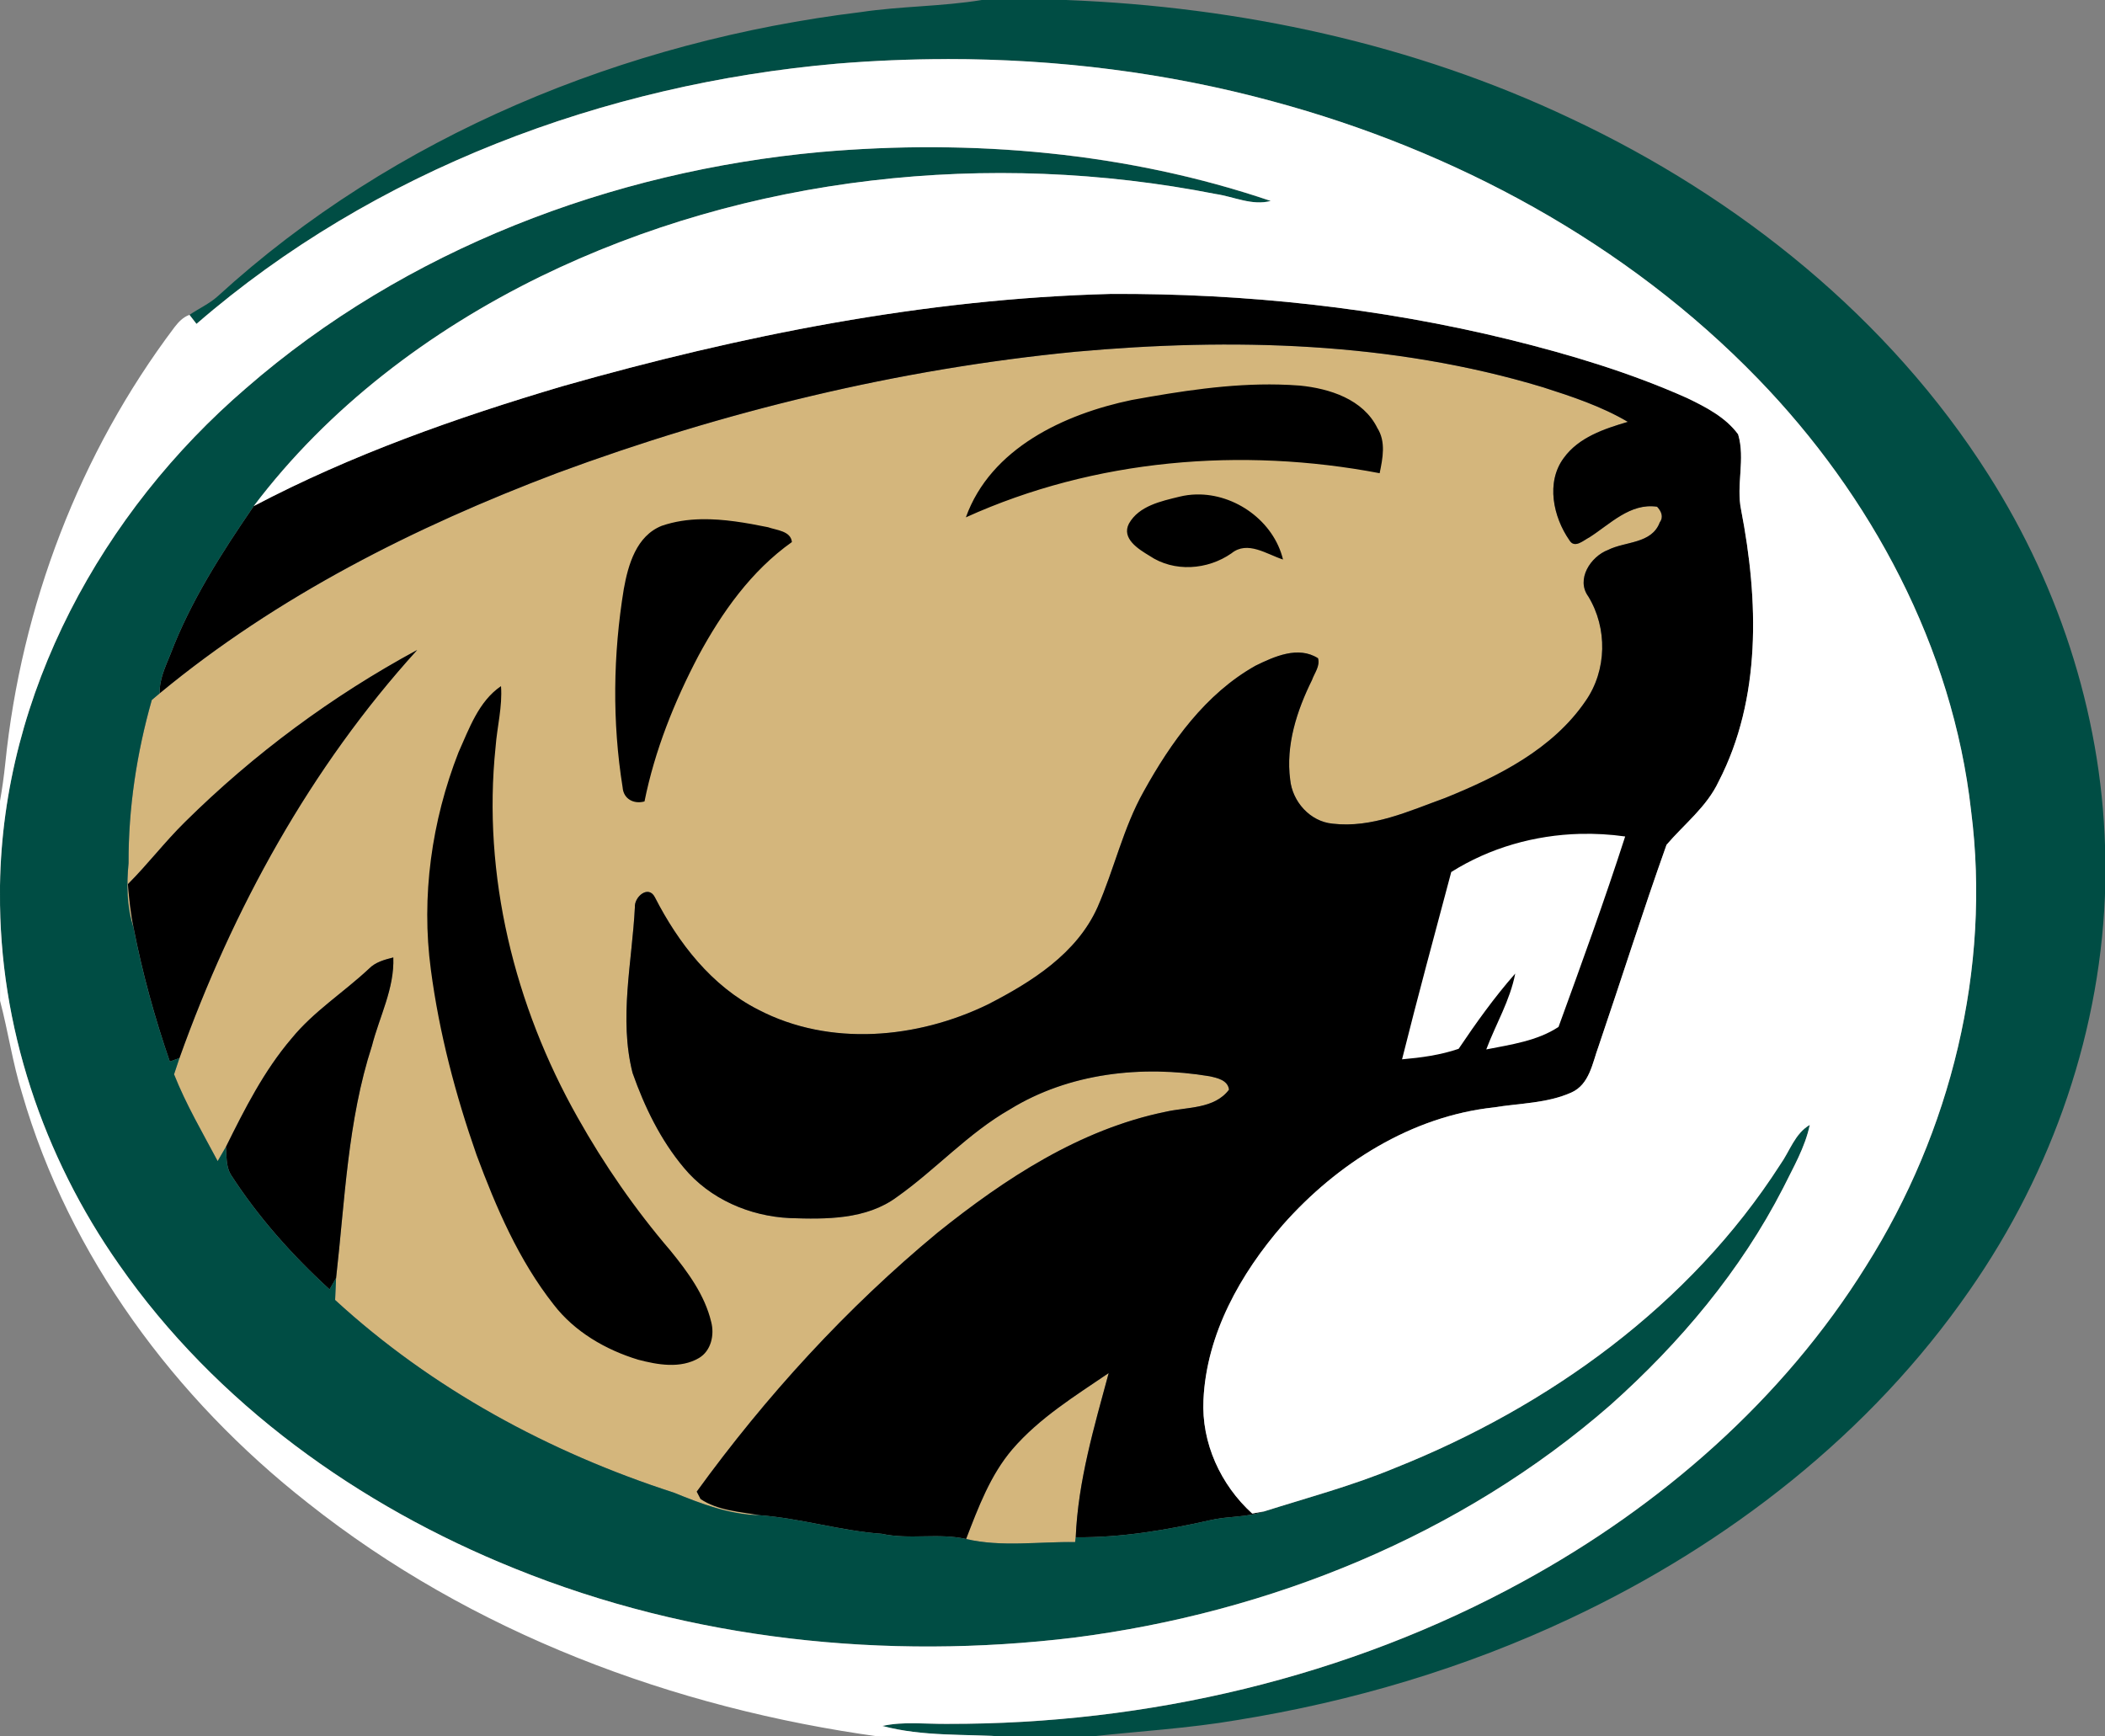
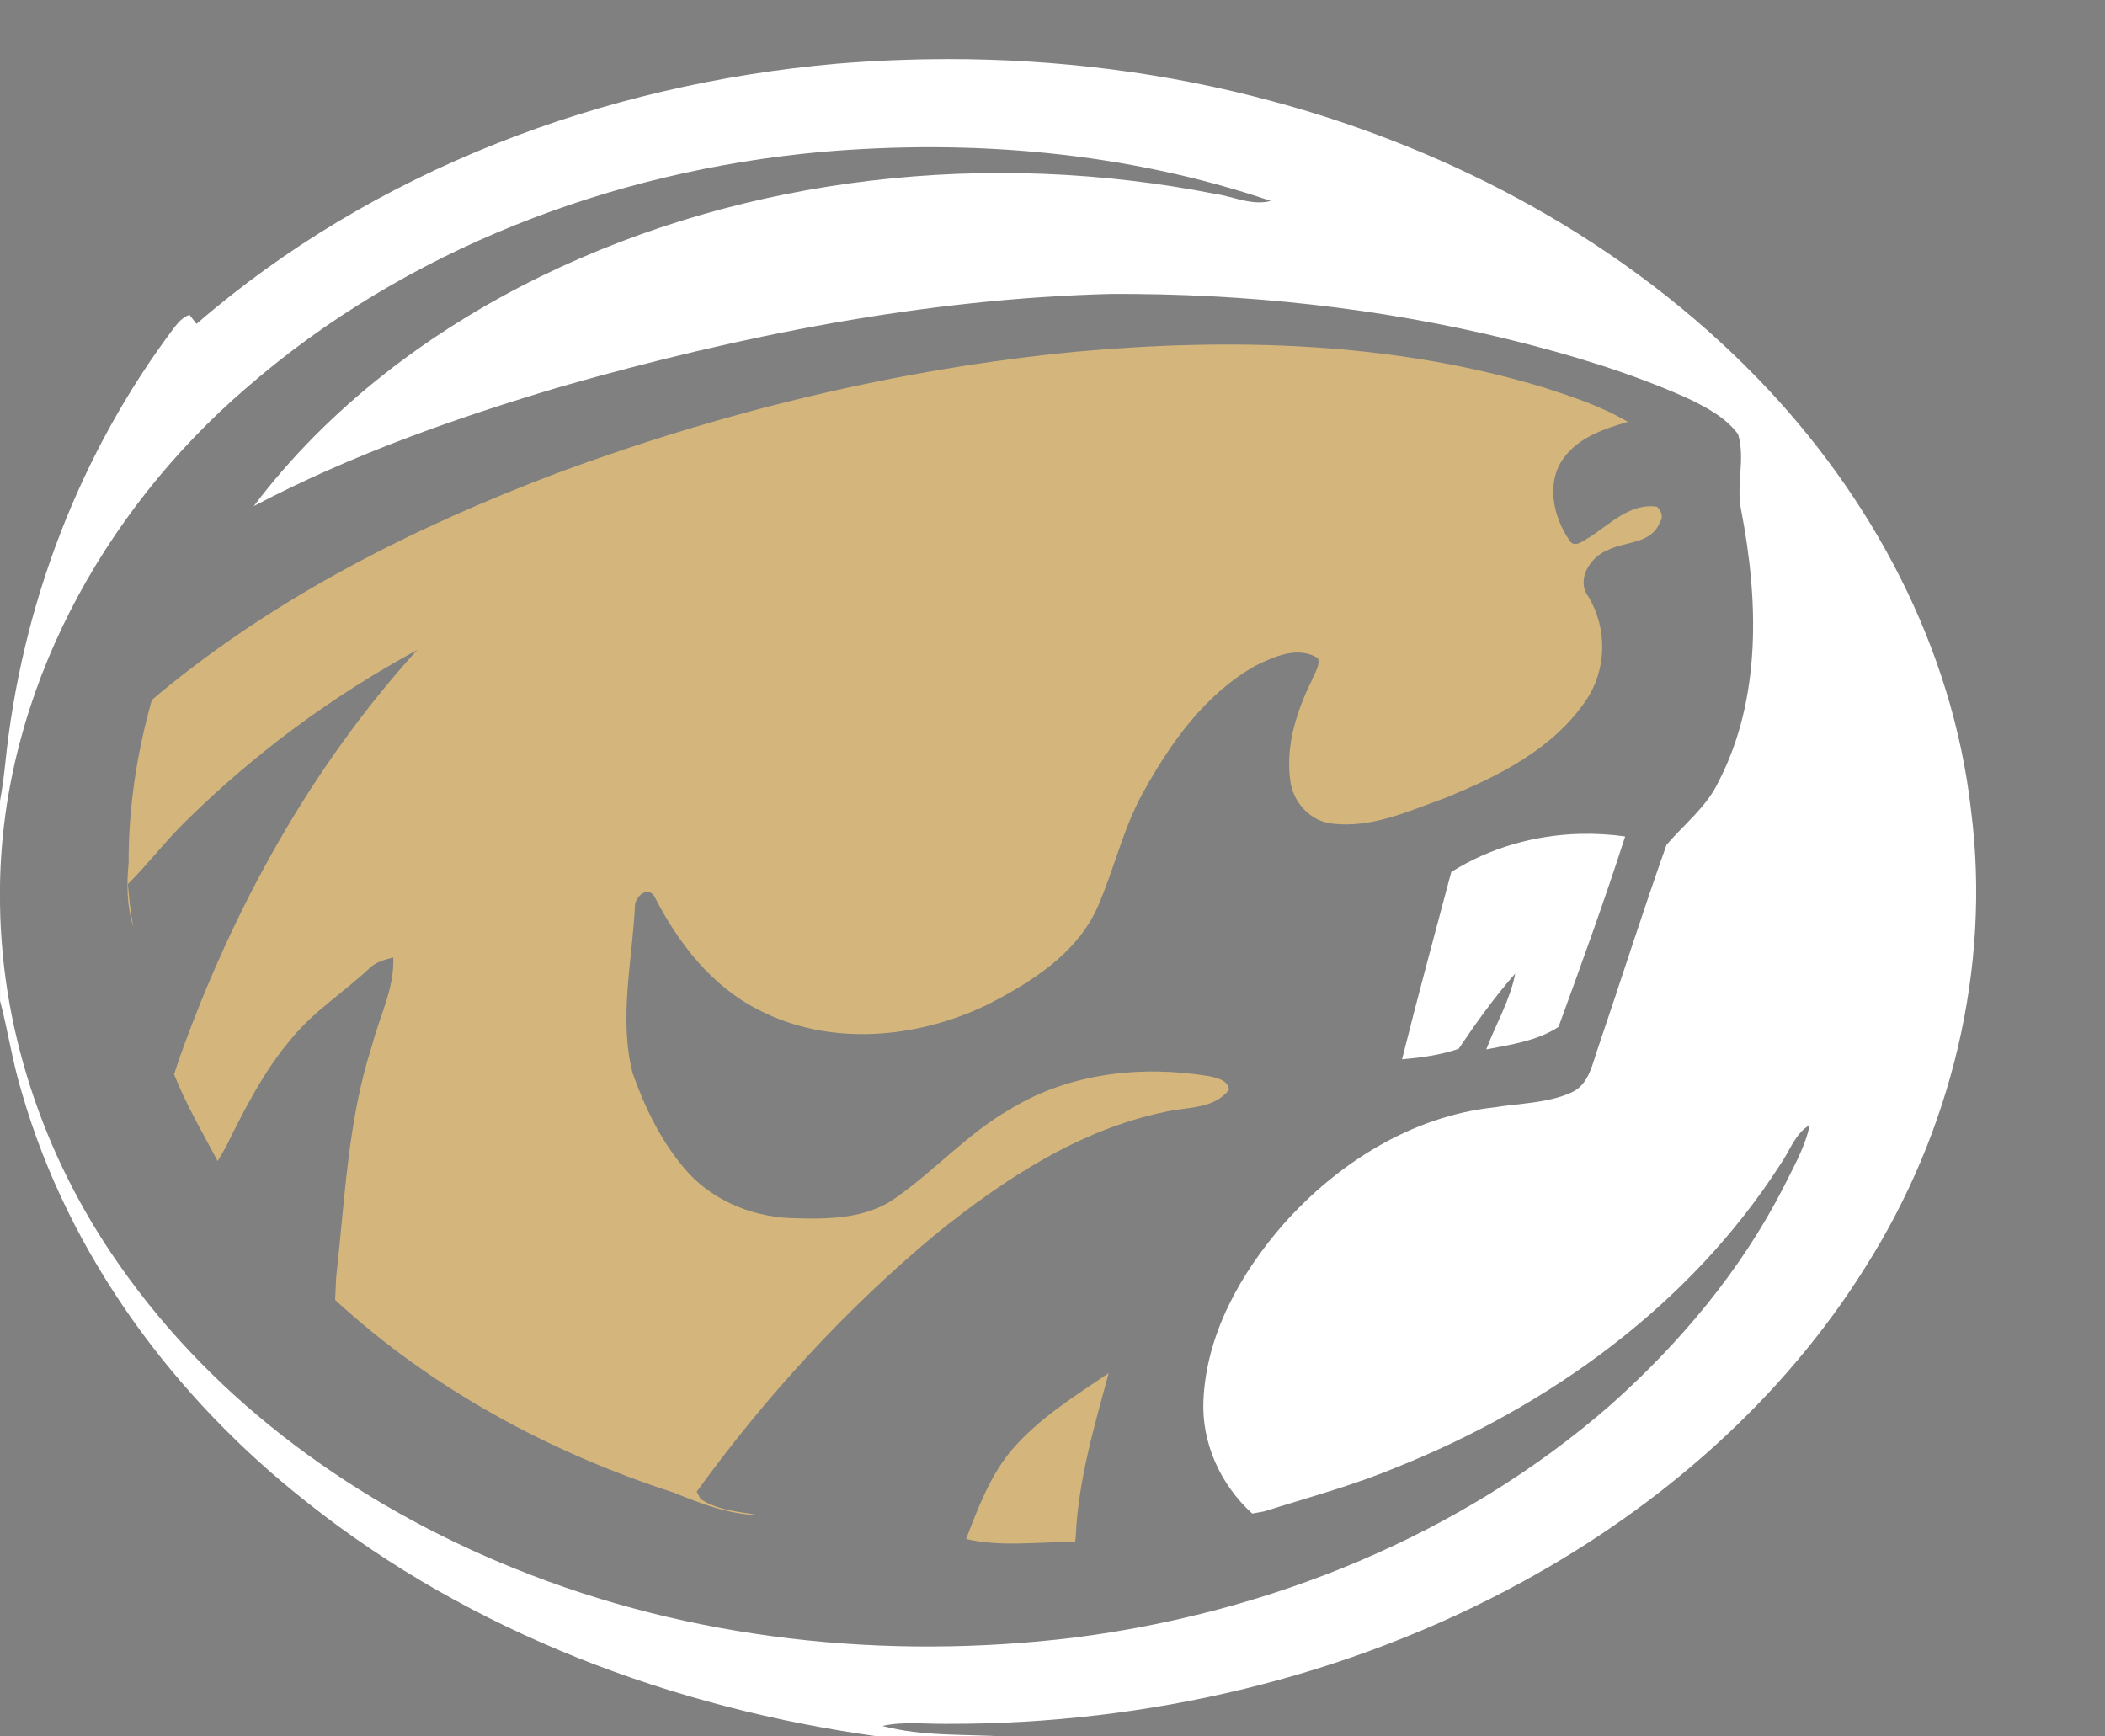
<svg xmlns="http://www.w3.org/2000/svg" clip-rule="evenodd" fill-rule="evenodd" stroke-linejoin="round" stroke-miterlimit="1.414" viewBox="158.787 100 242.427 200.001">
  <rect x="158.787" y="100" width="242.427" height="200.001" fill="#808080" stroke="none" />
  <g fill-rule="nonzero" transform="matrix(2.012 0 0 2.012 157.751 99.351)">
    <path d="m58.468 83.284c1.543-1.79 3.573-3.04 5.508-4.357-.832 3.085-1.754 6.182-1.886 9.4l-.036.277c-2.076-.036-4.2.298-6.24-.178.696-1.798 1.383-3.657 2.654-5.143zm-26.083-55.875c9.556-3.537 19.546-5.965 29.696-6.95 8.929-.808 18.11-.579 26.747 2.03 1.666.534 3.347 1.091 4.863 1.983-1.35.4-2.808.879-3.67 2.072-1.03 1.392-.599 3.378.326 4.706.298.5.804.003 1.147-.169 1.184-.756 2.335-1.979 3.872-1.75.238.253.385.579.153.895-.461 1.238-1.967 1.078-2.961 1.579-.997.379-1.85 1.684-1.13 2.663 1.106 1.816 1.067 4.227-.153 5.98-1.886 2.769-5.014 4.329-8.035 5.553-2.067.747-4.194 1.741-6.451 1.473-1.286-.121-2.298-1.26-2.425-2.519-.262-1.97.383-3.95 1.247-5.7.142-.404.476-.804.347-1.25-1.133-.723-2.501-.1-3.573.425-2.868 1.608-4.848 4.386-6.408 7.206-1.172 2.085-1.684 4.444-2.639 6.622-1.19 2.657-3.775 4.281-6.27 5.561-4.043 1.971-9.059 2.435-13.139.311-2.681-1.356-4.588-3.82-5.932-6.447-.37-.717-1.184-.015-1.141.575-.16 3.148-.922 6.366-.133 9.487.684 1.943 1.606 3.844 2.937 5.429 1.48 1.787 3.76 2.772 6.053 2.88 2.085.073 4.387.094 6.143-1.208 2.23-1.575 4.076-3.654 6.465-5.016 3.387-2.088 7.559-2.54 11.428-1.895.439.096 1.048.22 1.114.768-.843 1.121-2.401.982-3.63 1.266-4.908 1.003-9.201 3.832-13.051 6.92-5.212 4.314-9.819 9.354-13.786 14.826.054.105.165.316.22.422.991.662 2.226.723 3.368.928-1.717-.037-3.329-.654-4.896-1.293-7.122-2.302-13.865-5.95-19.39-11.03.015-.418.033-.837.055-1.256.506-4.45.656-8.996 2.051-13.292.431-1.681 1.293-3.284 1.223-5.059-.5.127-1.024.262-1.398.648-1.452 1.359-3.163 2.44-4.428 3.992-1.579 1.85-2.682 4.034-3.754 6.2-.154.271-.313.545-.473.817-.871-1.639-1.811-3.242-2.495-4.968.1-.311.202-.624.308-.931 3.046-8.526 7.501-16.636 13.608-23.361-4.862 2.63-9.354 5.953-13.286 9.842-1.154 1.133-2.133 2.422-3.275 3.564.07.829.154 1.657.323 2.474-.386-1.19-.398-2.447-.28-3.682-.013-3.157.469-6.302 1.331-9.339.148-.127.298-.253.449-.38 6.719-5.555 14.606-9.526 22.729-12.6" fill="#d4b67c" />
    <g transform="scale(.8)">
-       <path d="m80.122 21.435c-13.313.343-26.472 2.975-39.25 6.609-7.569 2.245-15.07 4.889-22.07 8.572-2.301 3.355-4.528 6.816-5.974 10.634-.361.885-.79 1.785-.757 2.764 8.398-6.948 18.258-11.911 28.411-15.752 11.946-4.422 24.434-7.458 37.121-8.689 11.163-1.01 22.637-.723 33.433 2.539 2.082.666 4.185 1.363 6.079 2.478-1.687.501-3.511 1.099-4.588 2.59-1.288 1.74-.748 4.221.408 5.881.373.626 1.006.005 1.436-.21 1.48-.945 2.918-2.473 4.838-2.187.298.316.481.723.191 1.118-.576 1.548-2.458 1.348-3.701 1.973-1.247.474-2.311 2.106-1.411 3.33 1.382 2.271 1.332 5.284-.193 7.475-2.358 3.461-6.267 5.412-10.044 6.941-2.584.934-5.243 2.176-8.064 1.841-1.608-.151-2.872-1.575-3.03-3.149-.327-2.463.477-4.936 1.558-7.124.177-.505.596-1.005.434-1.563-1.416-.904-3.127-.125-4.467.53-3.585 2.011-6.06 5.484-8.01 9.009-1.465 2.606-2.105 5.553-3.299 8.276-1.487 3.322-4.719 5.353-7.837 6.953-5.054 2.463-11.324 3.043-16.423.388-3.352-1.694-5.735-4.775-7.415-8.059-.463-.896-1.481-.02-1.428.718-.2 3.935-1.153 7.959-.166 11.86.855 2.429 2.007 4.804 3.672 6.785 1.849 2.233 4.7 3.465 7.566 3.601 2.606.09 5.482.118 7.678-1.509 2.787-1.969 5.097-4.569 8.083-6.272 4.233-2.609 9.449-3.174 14.285-2.368.55.121 1.309.274 1.392.96-1.055 1.4-3 1.228-4.536 1.582-6.135 1.254-11.503 4.789-16.316 8.649-6.515 5.393-12.272 11.694-17.232 18.533.068.132.206.395.274.527 1.239.829 2.784.904 4.211 1.16 2.953.218 5.8 1.119 8.753 1.33 1.996.437 4.05-.077 6.035.372.87-2.249 1.728-4.572 3.318-6.429 1.928-2.237 4.467-3.798 6.884-5.444-1.039 3.856-2.192 7.728-2.358 11.75 3.25.034 6.472-.51 9.631-1.225 1.266-.301 2.61-.183 3.845-.628-.21.038-.636.117-.847.154-2.263-2.056-3.643-5.059-3.488-8.139.218-4.712 2.643-9.023 5.678-12.518 3.879-4.391 9.2-7.771 15.113-8.408 1.845-.301 3.797-.286 5.529-1.062 1.307-.58 1.511-2.122 1.951-3.315 1.634-4.798 3.159-9.637 4.861-14.411 1.258-1.477 2.874-2.713 3.725-4.524 3.077-5.951 2.856-13.006 1.617-19.416-.381-1.797.311-3.671-.22-5.437-.905-1.228-2.325-1.954-3.67-2.602-4.071-1.816-8.356-3.101-12.675-4.17-9.329-2.29-18.95-3.317-28.545-3.272zm12.016 6.485c-3.531-.081-7.055.479-10.522 1.106-4.817 1.005-10.088 3.446-11.865 8.398 9.211-4.176 19.721-5.042 29.607-3.159.222-1.07.459-2.254-.166-3.237-1.013-2.057-3.415-2.822-5.539-3.033-.505-.039-1.01-.064-1.514-.075zm-5.908 7.866c-.398.01-.798.061-1.191.158-1.311.321-2.903.655-3.618 1.924-.558 1.07.685 1.834 1.465 2.305 1.762 1.194 4.158 1.018 5.871-.176 1.149-.934 2.523.072 3.687.445-.663-2.745-3.426-4.726-6.214-4.656zm-35.405 1.772c-.958.019-1.907.154-2.827.469-1.819.719-2.409 2.779-2.722 4.526-.768 4.685-.836 9.511-.083 14.199.061.828.804 1.212 1.565 1.001.735-3.649 2.134-7.14 3.862-10.427 1.673-3.1 3.778-6.075 6.685-8.135-.079-.802-1.113-.847-1.711-1.062-1.549-.313-3.171-.603-4.768-.571zm-20.331 9.355c-6.078 3.288-11.691 7.443-16.606 12.305-1.442 1.416-2.667 3.028-4.094 4.455.087 1.036.192 2.071.403 3.091.633 3.262 1.517 6.459 2.597 9.6.174-.064.518-.189.691-.249 3.808-10.658 9.376-20.796 17.009-29.201zm5.996 2.588c-1.604 1.092-2.277 3.043-3.042 4.741-1.92 4.911-2.681 10.309-1.977 15.548.595 4.522 1.763 8.956 3.269 13.256 1.401 3.77 3.016 7.534 5.52 10.713 1.499 1.947 3.714 3.232 6.038 3.94 1.404.369 3.029.659 4.355-.117.874-.516 1.123-1.665.874-2.595-.463-1.929-1.679-3.572-2.91-5.086-2.527-2.949-4.746-6.155-6.648-9.541-4.512-7.991-6.823-17.327-5.867-26.501.109-1.454.498-2.889.388-4.358zm-7.705 19.416c-.625.158-1.281.329-1.748.811-1.815 1.698-3.953 3.05-5.534 4.99-1.974 2.312-3.352 5.044-4.693 7.751.053.652-.004 1.362.328 1.953 1.969 3.058 4.406 5.796 7.087 8.248l.466-.813c.633-5.563.823-11.246 2.566-16.617.539-2.101 1.615-4.105 1.528-6.323z" />
-       <path d="m70.896.403c-2.867.471-5.783.435-8.653.865-16.867 2.052-33.407 8.801-46.022 20.336-.602.542-1.352.875-2.019 1.33.124.162.376.485.501.647 12.702-11.011 29.176-17.166 45.824-18.622 10.454-.859 21.074-.055 31.209 2.705 12.988 3.506 25.287 10.133 34.687 19.841 8.116 8.372 13.935 19.229 15.249 30.904 1.446 11.305-1.447 22.987-7.51 32.589-5.95 9.566-14.702 17.191-24.544 22.574-12.539 6.873-26.893 10.22-41.159 10.19-1.559.023-3.143-.19-4.683.149 2.896.776 5.931.571 8.899.767h5.915c3.518-.392 7.067-.588 10.562-1.187 8.236-1.325 16.308-3.72 23.86-7.282 11.256-5.292 21.452-13.2 28.562-23.482 5.939-8.518 9.485-18.734 9.707-29.147v-1.633c-.1-9.739-3.138-19.35-8.35-27.551-7.125-11.245-17.912-19.889-29.897-25.515-11.26-5.341-23.669-7.995-36.089-8.477h-6.042zm-3.394 10.532c-2.721-.011-5.44.109-8.142.345-14.958 1.363-29.72 6.98-41.108 16.897-10.296 8.854-17.416 21.842-17.607 35.588v.523c-.079 9.49 3.076 18.875 8.518 26.613 6.922 9.939 17.154 17.263 28.32 21.748 12.612 5.11 26.551 6.573 40.022 4.939 13.997-1.789 27.682-7.315 38.366-16.643 4.963-4.425 9.32-9.603 12.363-15.542.719-1.461 1.564-2.896 1.9-4.504-1.07.621-1.432 1.887-2.117 2.844-6.451 10.051-16.571 17.326-27.564 21.706-3.043 1.265-6.228 2.117-9.365 3.108-1.235.444-2.58.326-3.845.627-3.16.716-6.381 1.26-9.631 1.226l-.044.344c-2.595-.045-5.251.373-7.801-.222-1.984-.448-4.039.066-6.035-.371-2.952-.211-5.8-1.112-8.752-1.331-2.147-.045-4.162-.818-6.121-1.616-8.902-2.877-17.331-7.437-24.238-13.786.019-.524.042-1.047.068-1.57l-.466.813c-2.682-2.452-5.118-5.189-7.088-8.247-.331-.591-.274-1.302-.327-1.953-.192.339-.391.681-.59 1.02-1.089-2.048-2.266-4.053-3.121-6.211.125-.388.254-.78.386-1.164-.173.06-.518.185-.691.249-1.085-3.136-1.969-6.334-2.602-9.595-.482-1.488-.496-3.058-.349-4.603-.015-3.946.585-7.878 1.662-11.673.185-.159.374-.317.562-.474-.034-.979.395-1.879.757-2.764 1.446-3.818 3.673-7.279 5.974-10.634 5.329-7.058 12.581-12.538 20.493-16.416 14.868-7.257 32.153-9.101 48.328-5.918 1.31.192 2.61.855 3.947.498-7.731-2.624-15.903-3.813-24.067-3.845z" fill="#004d44" />
      <path d="m68.388 4.632c-2.624.002-5.247.112-7.861.327-16.649 1.457-33.122 7.611-45.825 18.622-.124-.162-.376-.485-.5-.647-.456.155-.786.513-1.072.882-6.809 9.03-10.968 19.981-12.109 31.218-.094.9-.218 1.793-.376 2.686v6.044c.191-13.744 7.311-26.733 17.607-35.587 11.388-9.916 26.15-15.533 41.107-16.897 10.808-.942 21.903.002 32.21 3.501-1.337.358-2.637-.306-3.948-.498-16.175-3.182-33.459-1.339-48.327 5.918-7.912 3.879-15.163 9.358-20.493 16.416 7-3.683 14.501-6.327 22.069-8.572 12.778-3.634 25.938-6.266 39.25-6.609 9.596-.045 19.216.982 28.545 3.272 4.319 1.069 8.605 2.355 12.676 4.17 1.345.647 2.765 1.375 3.665 2.602.531 1.766-.161 3.641.219 5.437 1.239 6.41 1.461 13.466-1.616 19.416-.851 1.812-2.468 3.048-3.726 4.524-1.702 4.775-3.226 9.614-4.86 14.411-.441 1.194-.644 2.736-1.951 3.316-1.732.775-3.684.76-5.53 1.062-5.912.636-11.233 4.017-15.112 8.408-3.035 3.494-5.46 7.806-5.679 12.517-.154 3.081 1.226 6.084 3.489 8.14.211-.038.636-.116.847-.154 3.137-.991 6.322-1.843 9.365-3.108 10.993-4.38 21.113-11.655 27.564-21.706.685-.957 1.047-2.223 2.117-2.844-.336 1.608-1.181 3.043-1.9 4.504-3.043 5.939-7.399 11.117-12.363 15.542-10.684 9.329-24.369 14.854-38.366 16.643-13.471 1.634-27.41.171-40.022-4.939-11.163-4.489-21.395-11.814-28.317-21.751-5.442-7.74-8.597-17.124-8.518-26.614v7.732c.58 2.196.9 4.452 1.574 6.621 3.375 11.667 10.943 21.854 20.438 29.306 11.716 9.298 26.181 14.709 40.924 16.731h9.095c-2.968-.196-6.003.009-8.899-.766 1.54-.339 3.123-.127 4.682-.149 14.265.03 28.619-3.318 41.16-10.191 9.84-5.381 18.594-13.007 24.544-22.573 6.063-9.603 8.955-21.285 7.509-32.59-1.312-11.675-7.137-22.532-15.25-30.903-9.401-9.709-21.699-16.335-34.688-19.841-7.601-2.071-15.475-3.04-23.347-3.033zm45.3 55.442c-3.241.087-6.45.992-9.207 2.729-1.19 4.463-2.398 8.922-3.52 13.404 1.371-.121 2.741-.304 4.048-.752 1.254-1.864 2.566-3.699 4.05-5.386-.369 1.921-1.391 3.619-2.073 5.43 1.755-.346 3.657-.61 5.171-1.611 1.646-4.519 3.292-9.049 4.768-13.628-1.072-.152-2.157-.214-3.237-.185z" fill="#fff" />
    </g>
  </g>
</svg>